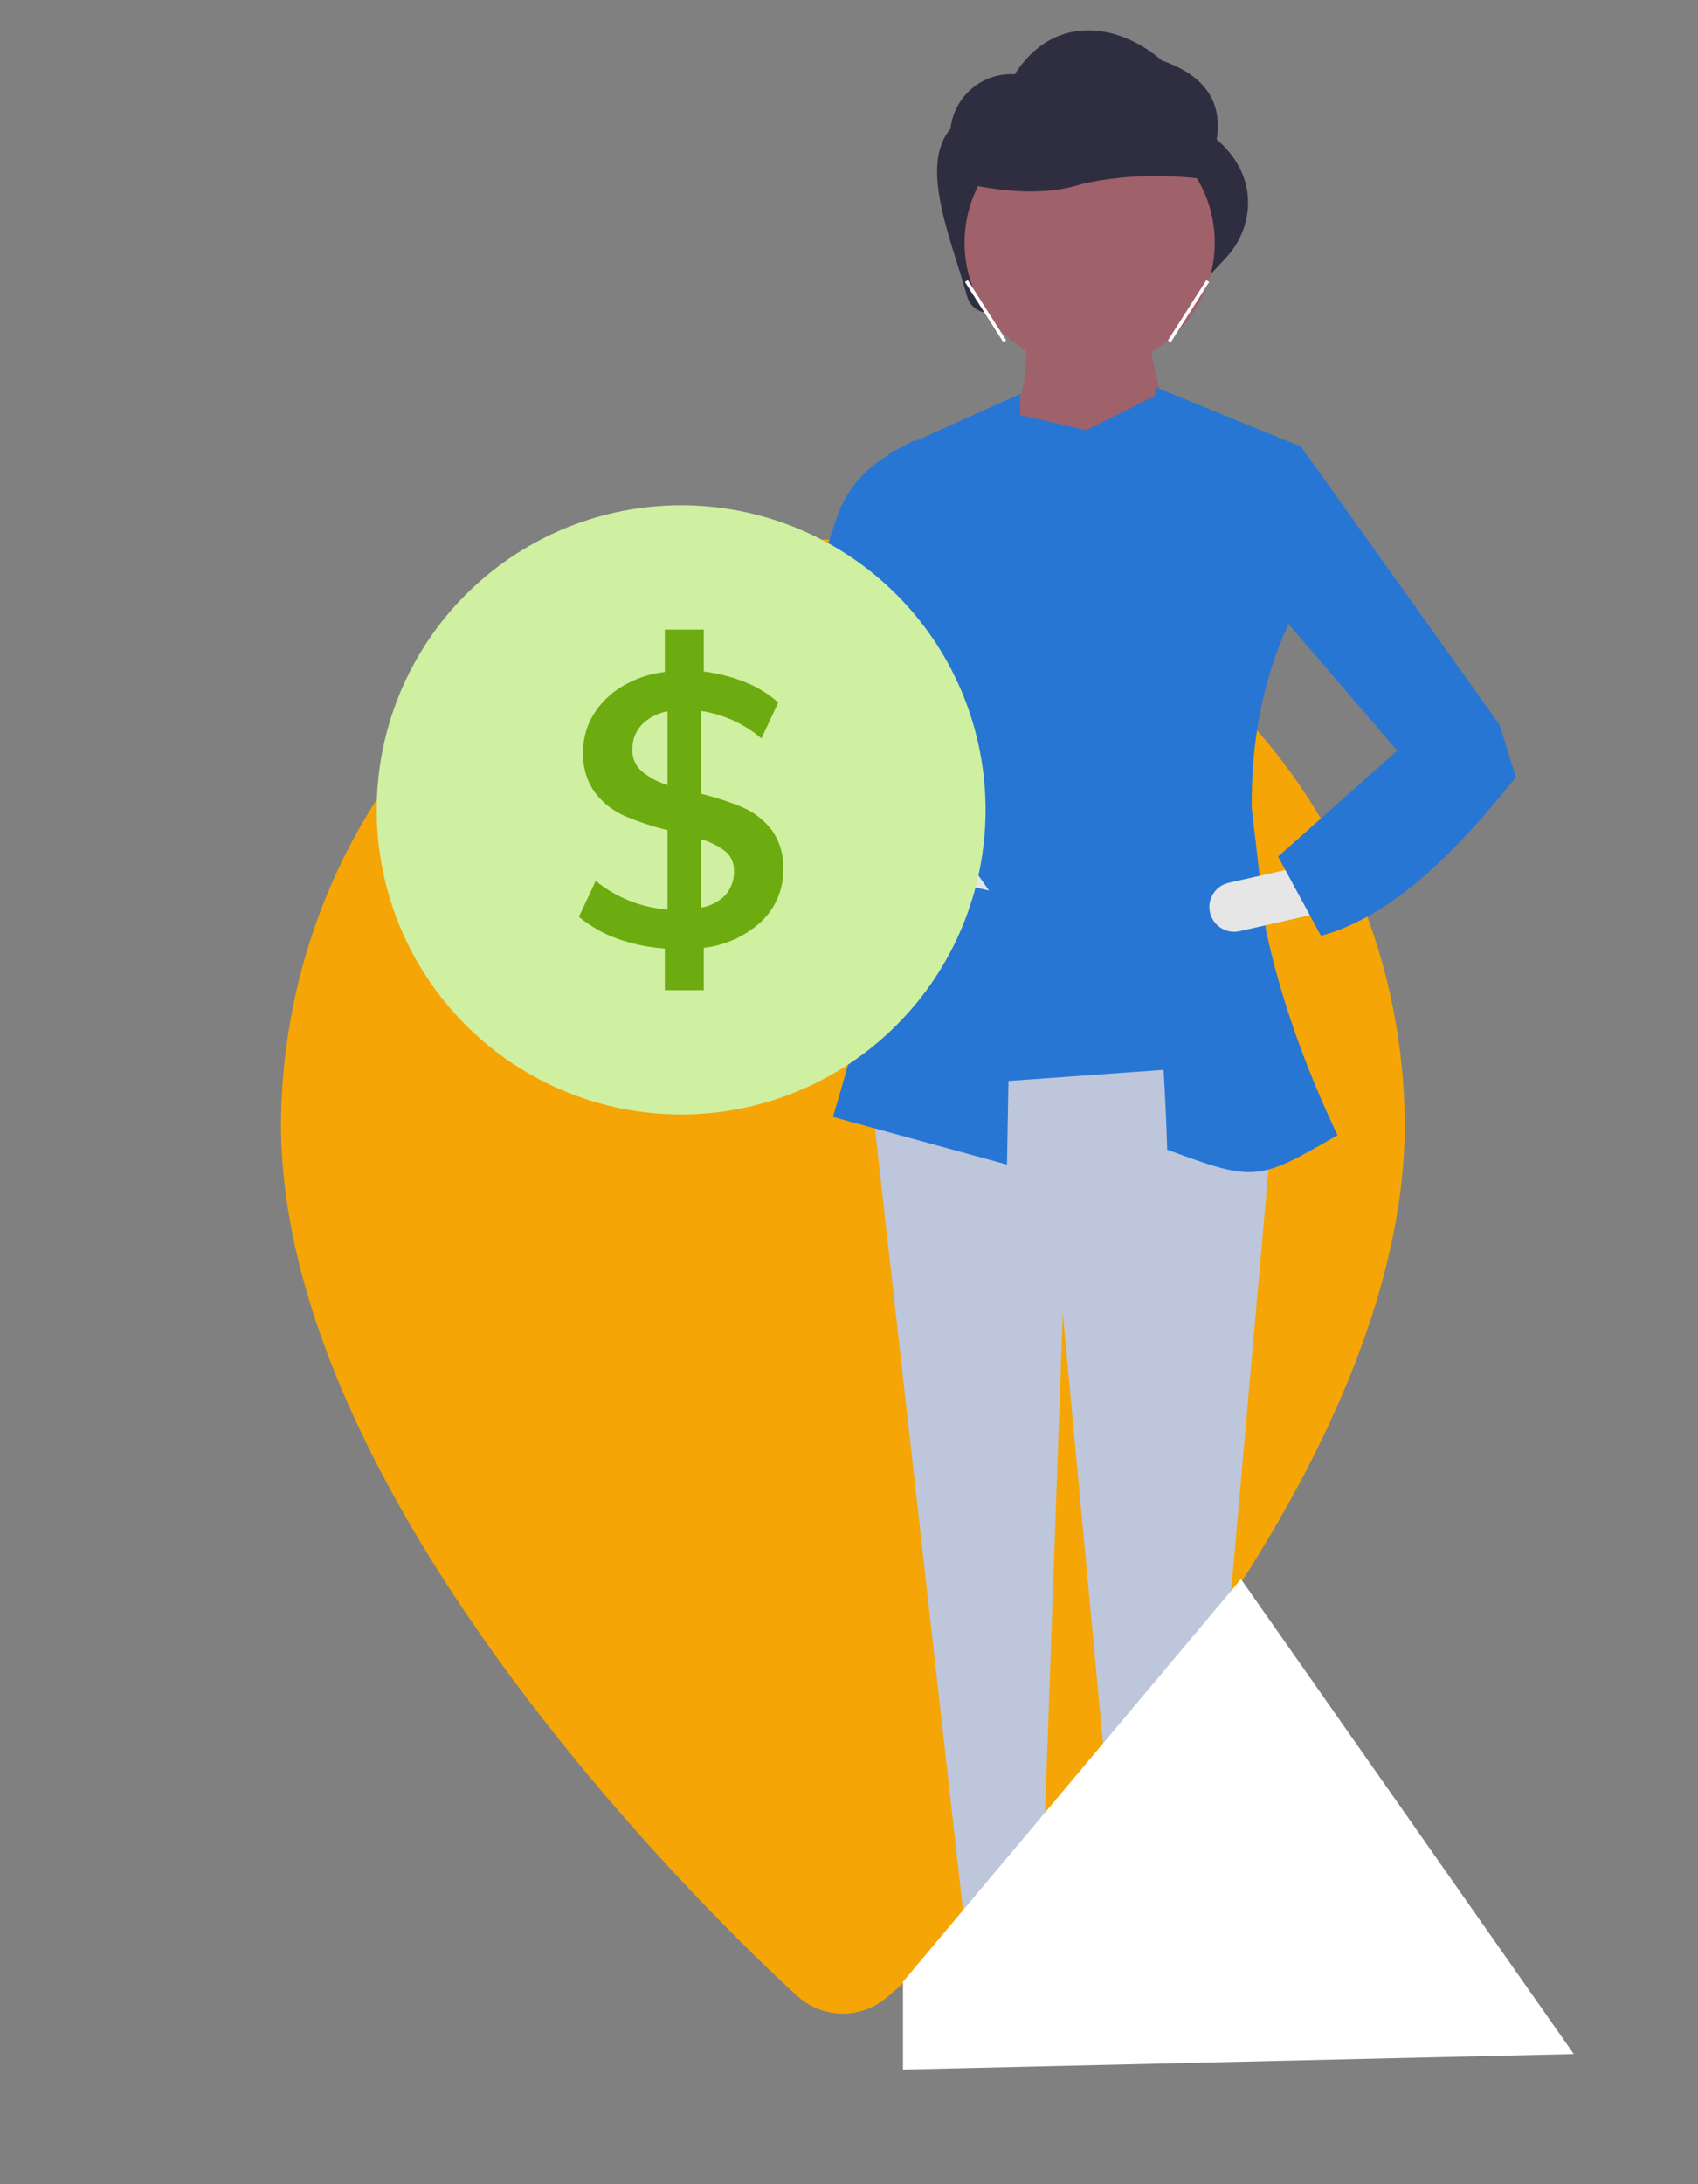
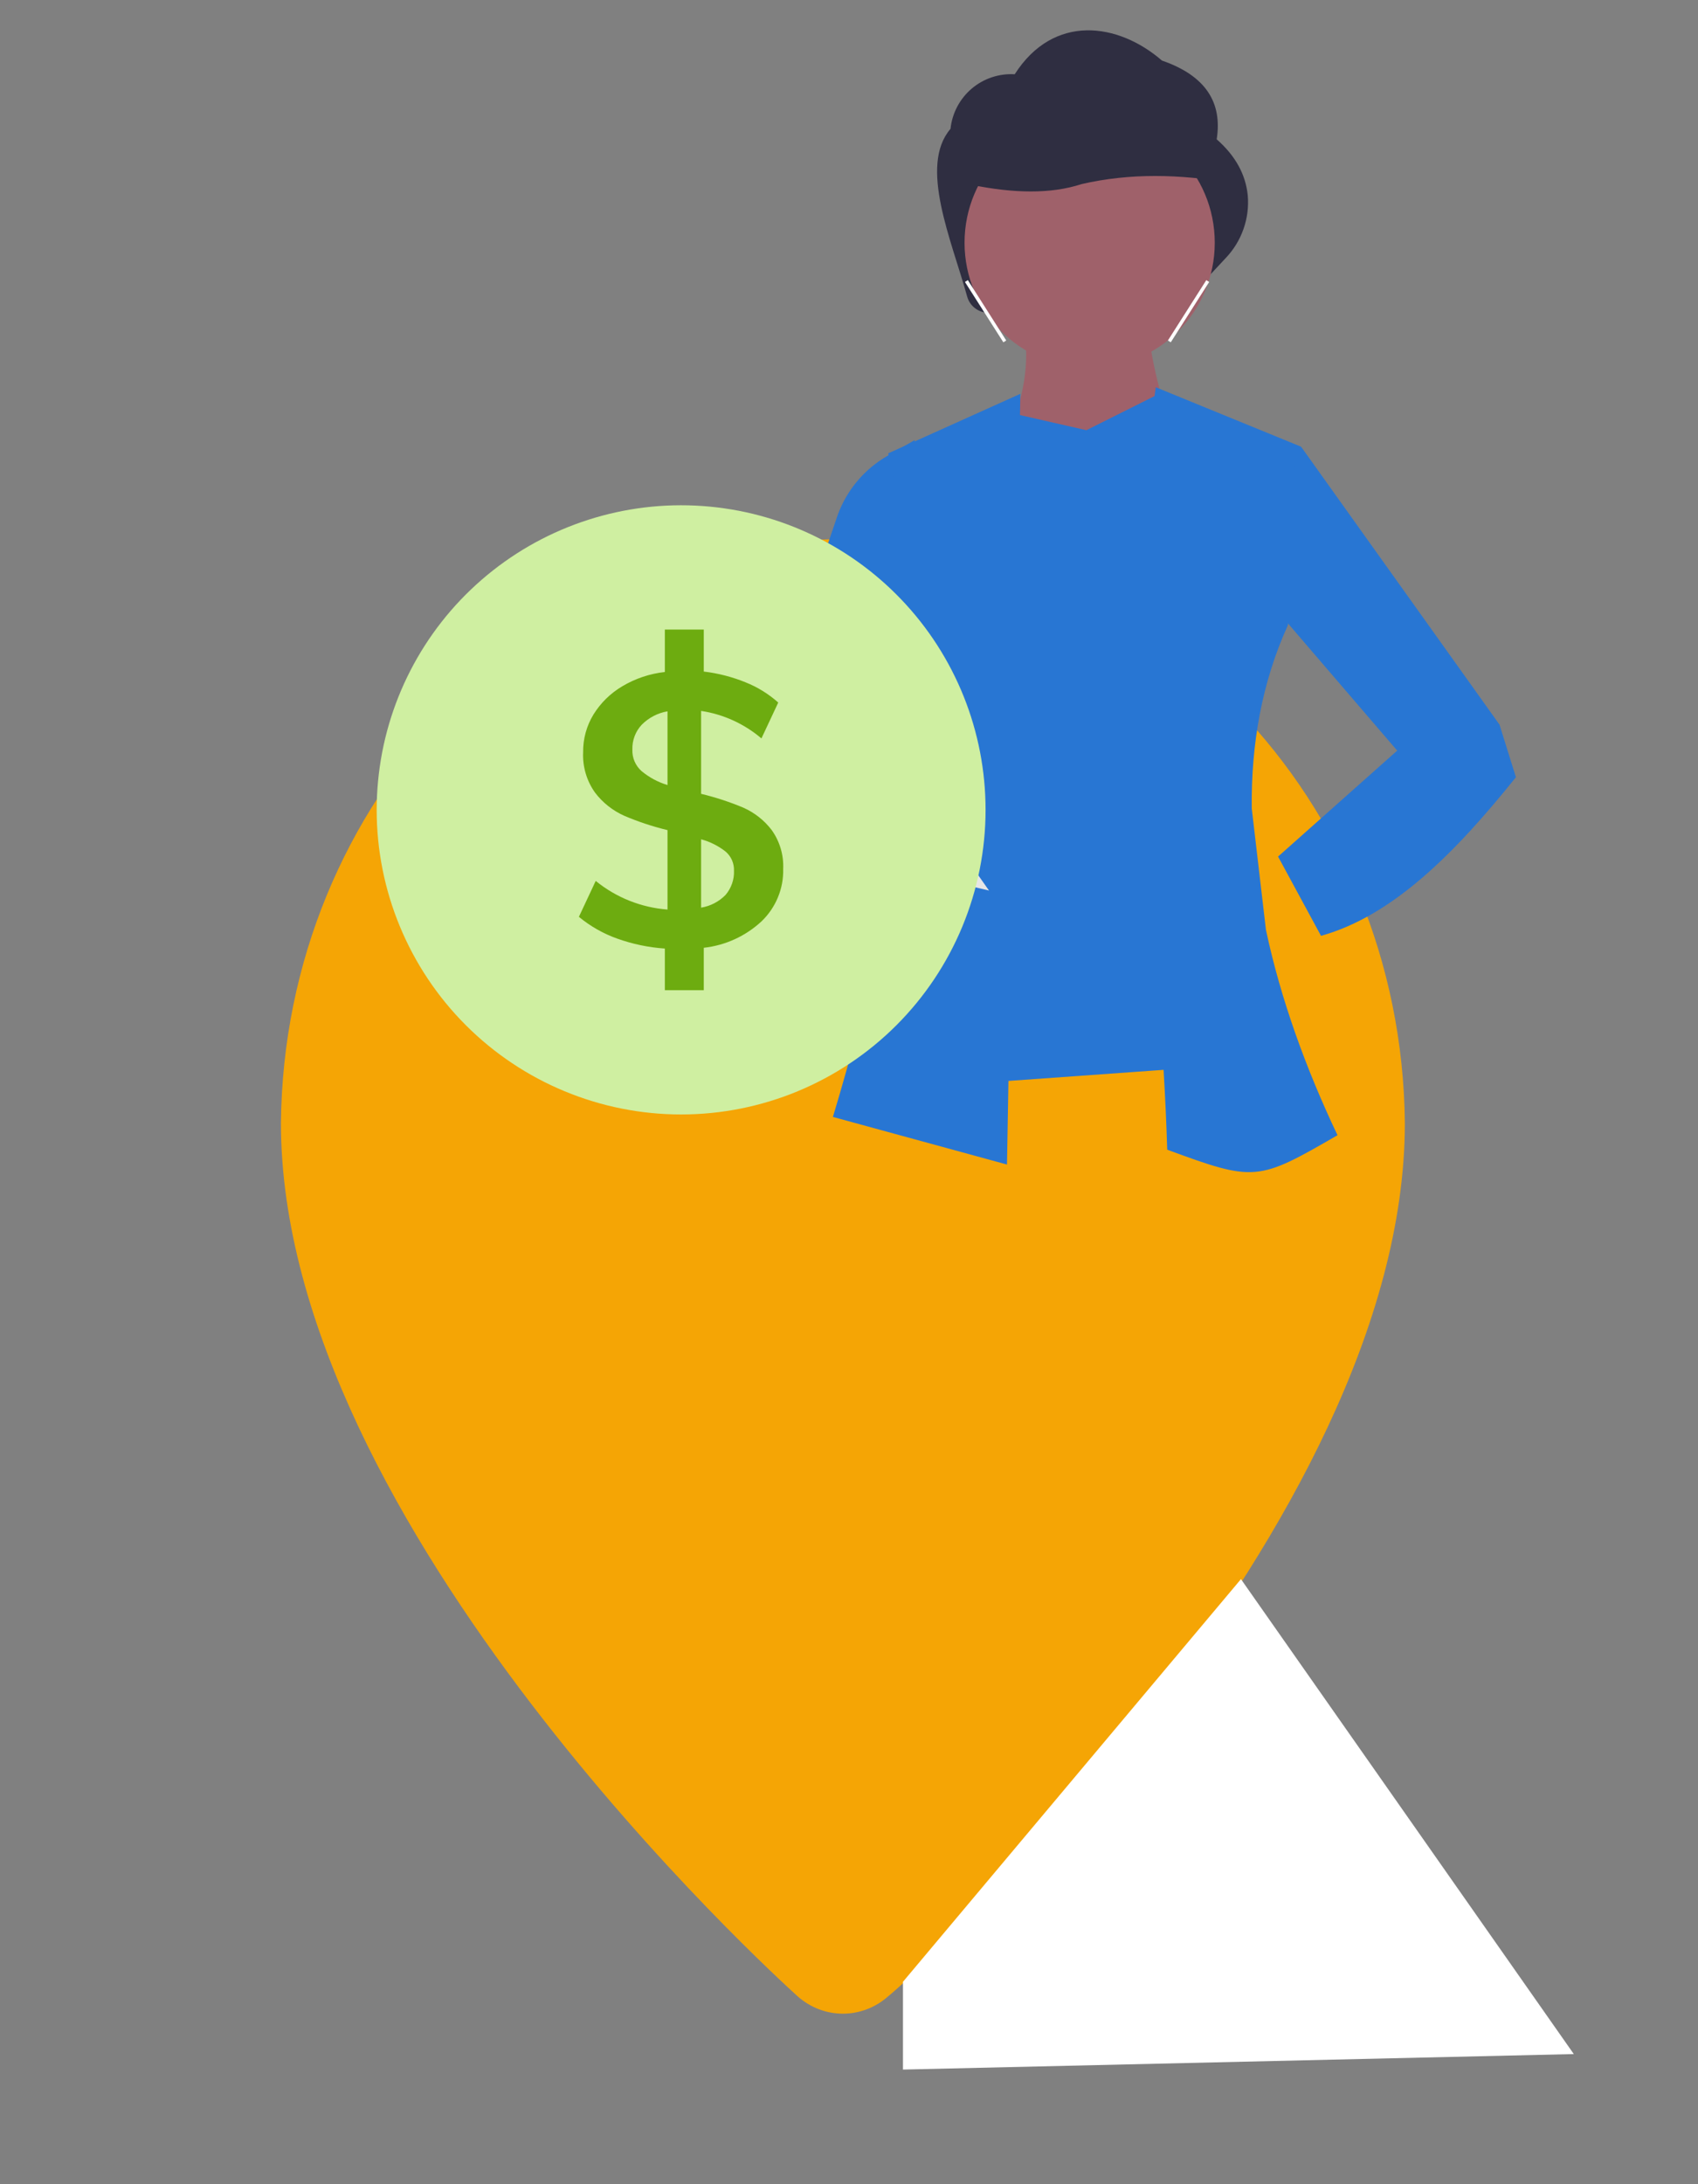
<svg xmlns="http://www.w3.org/2000/svg" width="42" height="54" viewBox="0 0 42 54" fill="none">
  <rect x="0" y="0" width="42" height="54" fill="#808080" stroke="none" />
  <path fill-rule="evenodd" clip-rule="evenodd" d="M20.849 13.33C13.226 13.329 7.025 19.769 6.949 27.766C6.949 37.737 19.156 48.834 19.717 49.344L19.72 49.347C20.37 49.93 21.328 49.93 21.978 49.347C22.586 48.873 34.749 37.754 34.749 27.766C34.672 19.769 28.472 13.329 20.849 13.33L20.849 13.33ZM20.89 20.621C20.876 20.621 20.863 20.62 20.849 20.62C20.834 20.62 20.82 20.621 20.805 20.621C20.833 20.62 20.861 20.62 20.89 20.621Z" fill="#F5A505" />
  <path d="M29.914 6.813L24.539 7.724C24.406 7.746 24.269 7.719 24.156 7.647C24.042 7.575 23.959 7.463 23.923 7.333C23.535 5.931 22.723 4.103 23.511 3.185C23.551 2.799 23.739 2.443 24.034 2.192C24.33 1.94 24.712 1.813 25.099 1.836C26.06 0.332 27.659 0.558 28.74 1.497C29.828 1.872 30.238 2.539 30.095 3.444C30.565 3.856 30.811 4.319 30.863 4.828C30.888 5.111 30.852 5.396 30.757 5.664C30.663 5.932 30.513 6.176 30.316 6.382L29.914 6.813Z" fill="#2F2E41" />
  <path d="M29.078 11.045L24.911 10.8C25.32 9.863 25.483 8.96 25.32 8.104H28.424C28.418 8.761 28.745 9.899 29.078 11.045Z" fill="#9F616A" />
-   <path d="M29.52 49.874L27.9 49.711L26.288 32.476L25.678 49.656L24.087 49.599L21.405 25.806H31.651L29.52 49.874Z" fill="#BDC6DA" />
  <path d="M26.953 9.095C28.662 9.095 30.047 7.71 30.047 6.001C30.047 4.292 28.662 2.906 26.953 2.906C25.244 2.906 23.858 4.292 23.858 6.001C23.858 7.71 25.244 9.095 26.953 9.095Z" fill="#9F616A" />
  <path d="M30.442 4.523C29.186 4.304 27.951 4.274 26.751 4.552C25.986 4.802 25.068 4.779 24.047 4.573V2.486L29.56 2.585L30.442 4.523Z" fill="#2F2E41" />
  <path d="M29.838 6.926L28.888 8.418L28.959 8.463L29.909 6.971L29.838 6.926Z" fill="white" />
  <path d="M23.94 6.926L23.868 6.971L24.818 8.463L24.889 8.418L23.94 6.926Z" fill="white" />
  <path d="M21.072 20.114L18.702 18.643L20.723 12.725C20.948 12.114 21.38 11.601 21.943 11.275L22.624 10.881L22.683 16.851L21.072 20.114Z" fill="#2876D3" />
  <path d="M31.313 22.988L30.962 19.986C30.944 18.401 31.213 16.868 31.856 15.457L32.183 11.044L28.588 9.574C28.577 9.647 28.568 9.72 28.557 9.793L26.872 10.636L25.229 10.262L25.238 9.737L21.97 11.208C23.051 16.233 22.461 21.451 20.602 27.614L24.908 28.791L24.944 26.724L28.781 26.45C28.821 27.12 28.852 27.779 28.871 28.424C31.036 29.221 31.11 29.208 33.083 28.066C32.298 26.414 31.676 24.695 31.313 22.988Z" fill="#2876D3" />
  <path d="M36.84 19.379L34.634 18.644L31.105 14.536L32.183 11.045L37.085 17.908L36.84 19.379Z" fill="#2876D3" />
-   <path d="M29.928 22.559C29.964 22.717 30.062 22.855 30.199 22.942C30.337 23.028 30.503 23.057 30.661 23.021L32.534 22.597L32.263 21.402L30.391 21.826C30.232 21.862 30.094 21.959 30.008 22.097C29.921 22.234 29.892 22.4 29.928 22.559Z" fill="#E6E6E6" />
  <path d="M31.613 21.177L32.675 23.137C34.462 22.639 36.01 21.068 37.496 19.215L37.088 17.908L34.555 18.562L31.613 21.177Z" fill="#2876D3" />
  <path d="M17.763 15.025L19.802 15.389L24.463 22.017L21.987 21.434L17.763 15.025Z" fill="#E6E6E6" />
-   <path d="M17.4 14.944C17.369 14.944 17.339 14.953 17.312 14.969C17.286 14.986 17.264 15.009 17.25 15.036C17.235 15.064 17.228 15.094 17.23 15.126C17.231 15.156 17.241 15.187 17.258 15.213L21.615 21.823C21.639 21.86 21.677 21.886 21.72 21.896L23.747 22.373C23.781 22.381 23.817 22.378 23.849 22.366C23.882 22.353 23.91 22.33 23.93 22.301C23.949 22.272 23.96 22.238 23.959 22.203C23.959 22.168 23.948 22.133 23.928 22.105L19.145 15.303C19.132 15.285 19.115 15.269 19.096 15.257C19.077 15.245 19.056 15.236 19.033 15.233L17.433 14.947C17.422 14.945 17.411 14.944 17.4 14.944Z" fill="#3F3D56" />
  <path d="M20.118 19.671L20.239 20.89L22.15 20.701C22.312 20.685 22.46 20.605 22.563 20.479C22.666 20.354 22.715 20.192 22.699 20.03C22.683 19.869 22.604 19.72 22.478 19.617C22.352 19.514 22.191 19.465 22.029 19.481L20.118 19.671Z" fill="#E6E6E6" />
  <path d="M18.457 19.529C18.46 19.945 18.627 20.343 18.922 20.636C19.217 20.929 19.615 21.094 20.031 21.095H20.345L20.574 19.189L18.68 18.507L18.457 19.529Z" fill="#2876D3" />
  <path d="M30.695 39.041L38.928 50.783L22.335 51.166V48.996L30.695 39.041Z" fill="white" />
  <path d="M24.378 20.022C24.378 22.019 23.585 23.935 22.173 25.347C20.761 26.759 18.845 27.553 16.848 27.553C14.851 27.553 12.935 26.759 11.523 25.347C10.111 23.935 9.317 22.019 9.317 20.022C9.317 19.784 9.329 19.549 9.351 19.316C9.532 17.389 10.449 15.605 11.911 14.336C13.373 13.067 15.267 12.409 17.201 12.5C19.135 12.591 20.96 13.423 22.296 14.824C23.633 16.224 24.378 18.086 24.378 20.022Z" fill="#CFEFA1" />
  <path d="M19.089 20.523C18.907 20.283 18.666 20.093 18.391 19.97C18.051 19.827 17.7 19.712 17.342 19.626V17.576C17.893 17.659 18.41 17.895 18.834 18.256L19.25 17.369C19.011 17.156 18.736 16.986 18.438 16.868C18.108 16.734 17.762 16.645 17.408 16.603V15.565H16.445V16.614C16.072 16.655 15.713 16.776 15.392 16.967C15.101 17.139 14.856 17.379 14.678 17.667C14.508 17.947 14.42 18.269 14.424 18.597C14.407 18.952 14.51 19.303 14.716 19.593C14.906 19.844 15.156 20.042 15.444 20.17C15.789 20.317 16.146 20.435 16.511 20.523V22.487C15.861 22.438 15.241 22.191 14.735 21.779L14.319 22.667C14.602 22.901 14.923 23.083 15.269 23.206C15.648 23.341 16.043 23.424 16.445 23.451V24.481H17.408V23.432C17.943 23.373 18.445 23.143 18.839 22.776C19.012 22.61 19.149 22.409 19.241 22.187C19.333 21.965 19.378 21.727 19.372 21.487C19.388 21.143 19.289 20.804 19.089 20.523ZM16.511 19.409C16.276 19.338 16.058 19.221 15.869 19.064C15.794 18.998 15.735 18.915 15.695 18.823C15.656 18.731 15.638 18.631 15.642 18.531C15.635 18.303 15.718 18.083 15.874 17.917C16.047 17.743 16.269 17.627 16.511 17.586V19.409ZM17.947 22.125C17.784 22.292 17.572 22.402 17.342 22.44V20.75C17.562 20.809 17.767 20.912 17.947 21.053C18.015 21.111 18.069 21.183 18.105 21.265C18.141 21.347 18.158 21.436 18.155 21.525C18.164 21.744 18.089 21.958 17.947 22.125Z" fill="#6DAC10" />
</svg>